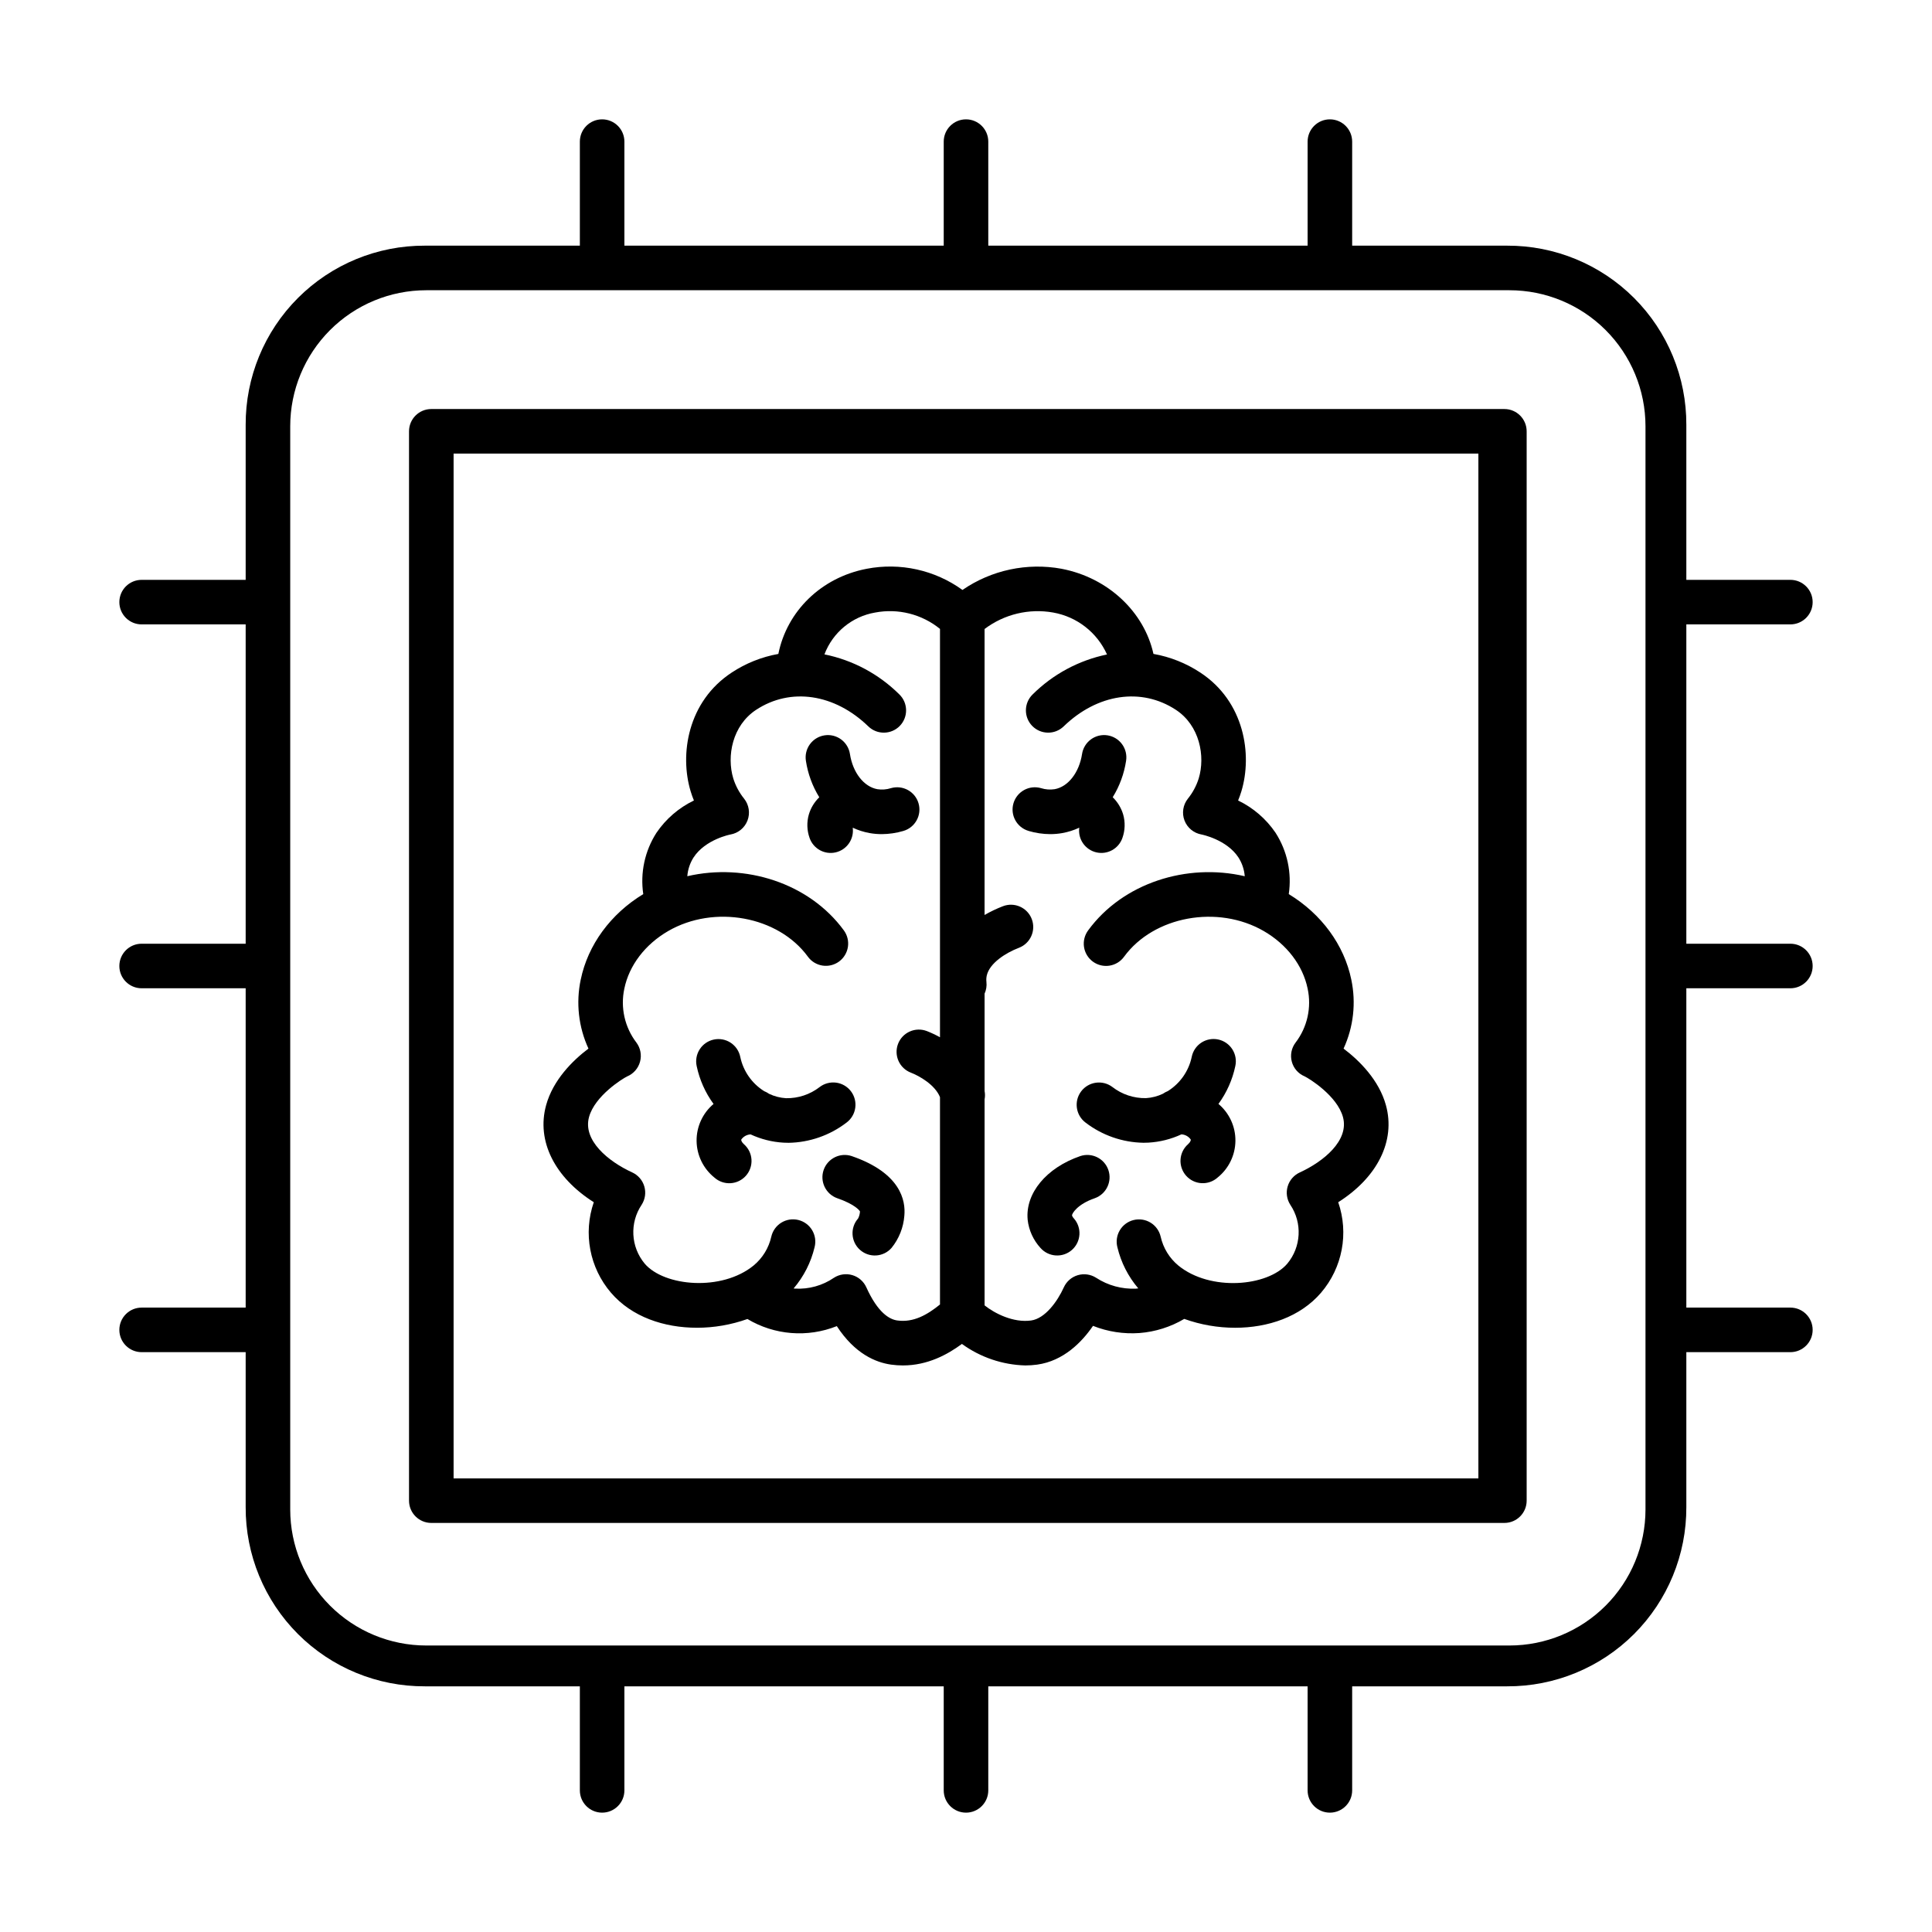
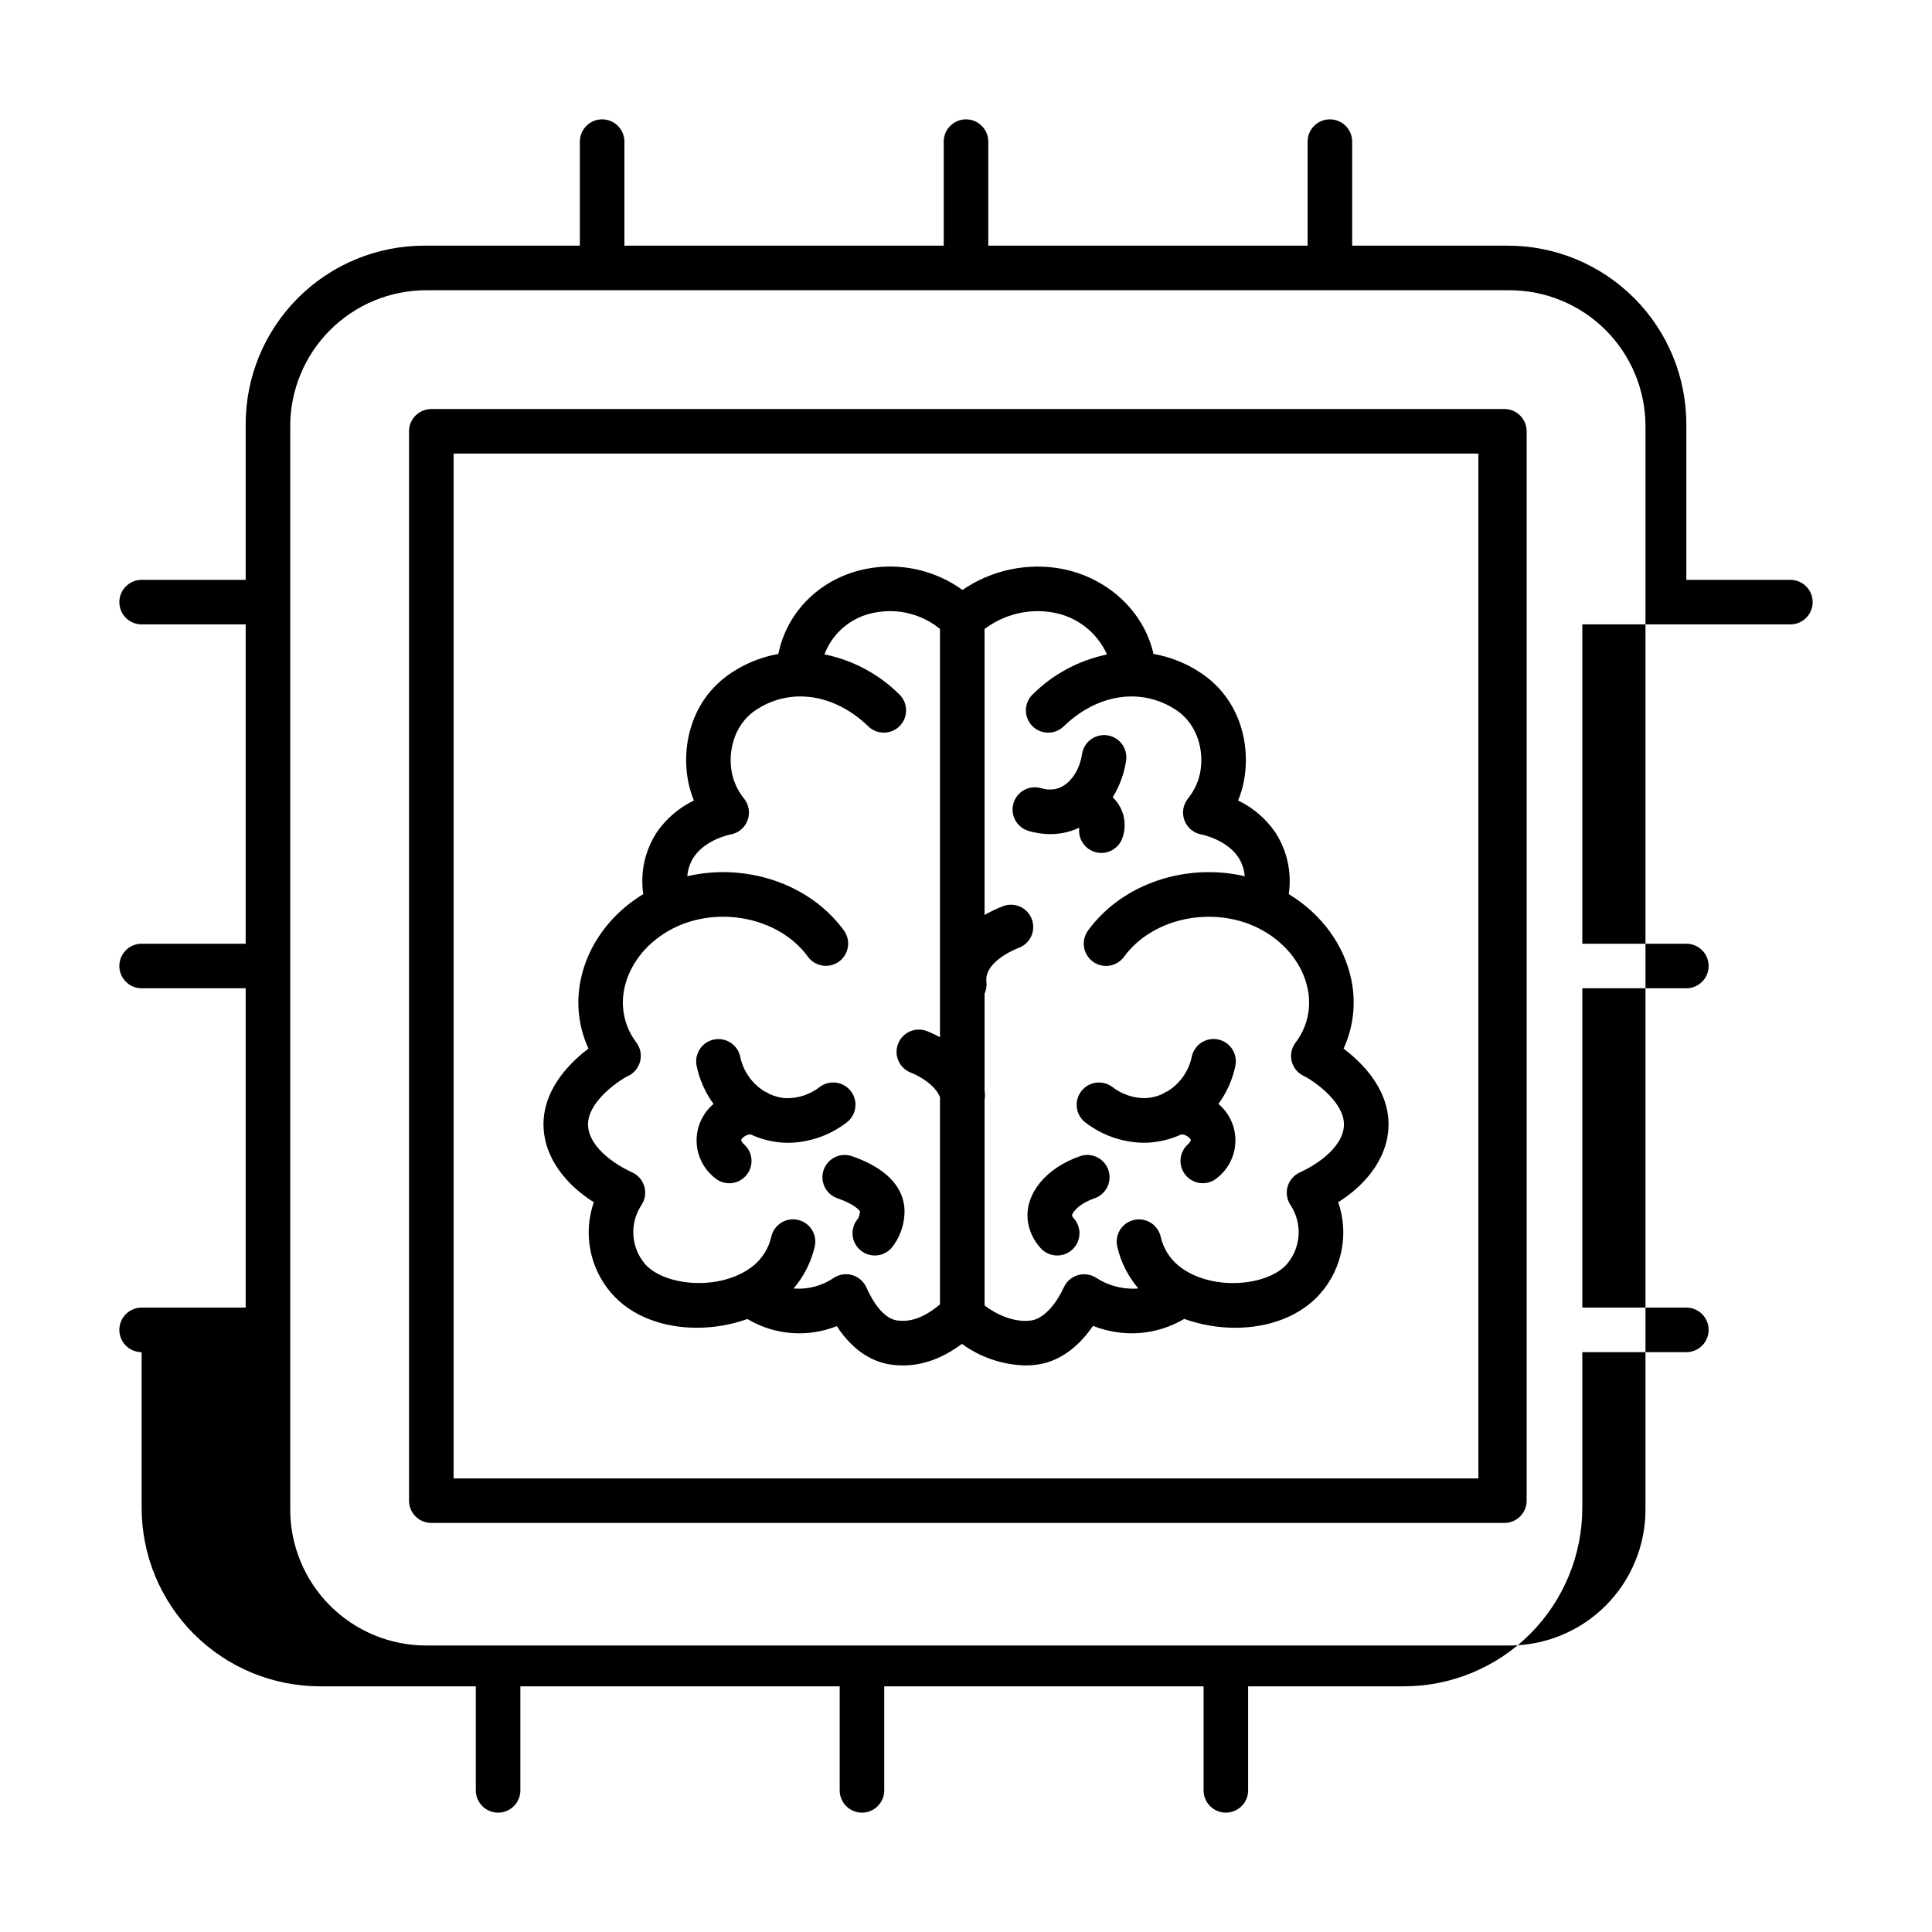
<svg xmlns="http://www.w3.org/2000/svg" fill="#000000" width="800px" height="800px" version="1.1" viewBox="144 144 512 512">
  <g>
    <path d="m548.58 258.3c0-3.258-2.641-5.902-5.902-5.902h-284.38c-3.258 0-5.902 2.644-5.902 5.902v283.39c0 3.262 2.644 5.902 5.902 5.902h284.38c3.262 0 5.902-2.641 5.902-5.902zm-12.793 277.49h-271.58v-271.58h271.58z" />
-     <path d="m618.47 309.47c3.258 0 5.902-2.641 5.902-5.902 0-3.262-2.644-5.902-5.902-5.902h-27.574v-41.055c0.051-12.617-4.938-24.73-13.855-33.648-8.922-8.922-21.035-13.91-33.652-13.859h-41.051v-27.57c0-3.262-2.644-5.906-5.906-5.906-3.258 0-5.902 2.644-5.902 5.906v27.57h-84.625v-27.57c0-3.262-2.644-5.906-5.902-5.906-3.262 0-5.906 2.644-5.906 5.906v27.57h-84.625v-27.57c0-3.262-2.641-5.906-5.902-5.906-3.262 0-5.902 2.644-5.902 5.906v27.57h-41.055c-12.617-0.051-24.73 4.938-33.648 13.859-8.922 8.918-13.91 21.031-13.859 33.648v41.055h-27.57c-3.262 0-5.906 2.641-5.906 5.902 0 3.262 2.644 5.902 5.906 5.902h27.57v84.625h-27.57c-3.262 0-5.906 2.644-5.906 5.906 0 3.258 2.644 5.902 5.906 5.902h27.57v84.625h-27.57c-3.262 0-5.906 2.644-5.906 5.902 0 3.262 2.644 5.906 5.906 5.906h27.57v41.051c-0.051 12.617 4.938 24.73 13.859 33.652 8.918 8.918 21.031 13.906 33.648 13.855h41.055v27.574c0 3.258 2.641 5.902 5.902 5.902 3.262 0 5.902-2.644 5.902-5.902v-27.574h84.625v27.574c0 3.258 2.644 5.902 5.906 5.902 3.258 0 5.902-2.644 5.902-5.902v-27.574h84.625v27.574c0 3.258 2.644 5.902 5.902 5.902 3.262 0 5.906-2.644 5.906-5.902v-27.574h41.051c12.617 0.051 24.73-4.938 33.652-13.855 8.918-8.922 13.906-21.035 13.855-33.652v-41.051h27.574c3.258 0 5.902-2.644 5.902-5.906 0-3.258-2.644-5.902-5.902-5.902h-27.574v-84.625h27.574c3.258 0 5.902-2.644 5.902-5.902 0-3.262-2.644-5.906-5.902-5.906h-27.574v-84.625zm-38.398 234.55c0 9.562-3.797 18.734-10.559 25.496s-15.934 10.559-25.496 10.559h-287.05c-9.562 0-18.734-3.797-25.496-10.559s-10.559-15.934-10.559-25.496v-287.05c0-9.562 3.797-18.734 10.559-25.496s15.934-10.559 25.496-10.559h287.05c9.562 0 18.734 3.797 25.496 10.559s10.559 15.934 10.559 25.496z" />
+     <path d="m618.47 309.47c3.258 0 5.902-2.641 5.902-5.902 0-3.262-2.644-5.902-5.902-5.902h-27.574v-41.055c0.051-12.617-4.938-24.73-13.855-33.648-8.922-8.922-21.035-13.91-33.652-13.859h-41.051v-27.57c0-3.262-2.644-5.906-5.906-5.906-3.258 0-5.902 2.644-5.902 5.906v27.57h-84.625v-27.57c0-3.262-2.644-5.906-5.902-5.906-3.262 0-5.906 2.644-5.906 5.906v27.57h-84.625v-27.57c0-3.262-2.641-5.906-5.902-5.906-3.262 0-5.902 2.644-5.902 5.906v27.57h-41.055c-12.617-0.051-24.73 4.938-33.648 13.859-8.922 8.918-13.91 21.031-13.859 33.648v41.055h-27.57c-3.262 0-5.906 2.641-5.906 5.902 0 3.262 2.644 5.902 5.906 5.902h27.57v84.625h-27.57c-3.262 0-5.906 2.644-5.906 5.906 0 3.258 2.644 5.902 5.906 5.902h27.57v84.625h-27.57c-3.262 0-5.906 2.644-5.906 5.902 0 3.262 2.644 5.906 5.906 5.906v41.051c-0.051 12.617 4.938 24.73 13.859 33.652 8.918 8.918 21.031 13.906 33.648 13.855h41.055v27.574c0 3.258 2.641 5.902 5.902 5.902 3.262 0 5.902-2.644 5.902-5.902v-27.574h84.625v27.574c0 3.258 2.644 5.902 5.906 5.902 3.258 0 5.902-2.644 5.902-5.902v-27.574h84.625v27.574c0 3.258 2.644 5.902 5.902 5.902 3.262 0 5.906-2.644 5.906-5.902v-27.574h41.051c12.617 0.051 24.73-4.938 33.652-13.855 8.918-8.922 13.906-21.035 13.855-33.652v-41.051h27.574c3.258 0 5.902-2.644 5.902-5.906 0-3.258-2.644-5.902-5.902-5.902h-27.574v-84.625h27.574c3.258 0 5.902-2.644 5.902-5.902 0-3.262-2.644-5.906-5.902-5.906h-27.574v-84.625zm-38.398 234.55c0 9.562-3.797 18.734-10.559 25.496s-15.934 10.559-25.496 10.559h-287.05c-9.562 0-18.734-3.797-25.496-10.559s-10.559-15.934-10.559-25.496v-287.05c0-9.562 3.797-18.734 10.559-25.496s15.934-10.559 25.496-10.559h287.05c9.562 0 18.734 3.797 25.496 10.559s10.559 15.934 10.559 25.496z" />
    <path d="m301.36 462.6c-2.848 8.23-1.117 17.359 4.547 23.977 5.519 6.441 14.117 9.289 22.762 9.289v0.004c4.57 0 9.105-0.785 13.406-2.32 7.168 4.289 15.93 4.984 23.688 1.887 4.758 7.312 10.281 9.633 14.406 10.203h-0.004c1.031 0.141 2.066 0.215 3.106 0.215 6.582 0 11.875-2.914 15.645-5.699h0.004c4.894 3.551 10.75 5.539 16.797 5.699 1.051 0 2.098-0.074 3.137-0.215 7.019-0.969 11.879-6.004 14.805-10.27v-0.004c3.91 1.555 8.121 2.203 12.32 1.902 4.191-0.328 8.25-1.609 11.863-3.746 4.328 1.555 8.895 2.348 13.492 2.348 8.645 0 17.238-2.856 22.762-9.289v-0.004c5.664-6.617 7.394-15.746 4.547-23.977 10.348-6.555 15.254-16.215 12.645-25.699-1.824-6.652-6.988-11.809-11.223-15.008l-0.004-0.004c2.633-5.719 3.348-12.137 2.047-18.293-1.898-9.195-7.926-17.398-16.566-22.645l-0.004-0.004c0.836-5.66-0.406-11.434-3.496-16.246-2.496-3.68-5.922-6.633-9.93-8.562 0.328-0.797 0.617-1.609 0.867-2.43 2.953-9.766 0.816-23.773-10.863-31.461-3.762-2.484-7.996-4.176-12.438-4.957-2.449-11.086-11.965-20.18-24.336-22.555v-0.004c-9.156-1.68-18.609 0.336-26.277 5.609-7.324-5.293-16.512-7.32-25.383-5.609-12.102 2.324-21.129 11.266-23.41 22.562l0.004 0.004c-4.422 0.789-8.637 2.473-12.383 4.949-11.68 7.684-13.82 21.695-10.863 31.461 0.246 0.82 0.535 1.629 0.867 2.43-4.008 1.93-7.434 4.883-9.93 8.562-3.09 4.812-4.332 10.586-3.496 16.246-8.645 5.246-14.668 13.453-16.566 22.645l-0.004 0.004c-1.305 6.156-0.586 12.574 2.047 18.293-4.242 3.195-9.398 8.355-11.223 15.008-2.609 9.488 2.289 19.145 12.637 25.703zm121.75-156.27c6.301 1.117 11.637 5.277 14.258 11.113-7.453 1.543-14.297 5.215-19.699 10.578-2.34 2.269-2.398 6.008-0.129 8.348 2.269 2.34 6.008 2.398 8.348 0.129 8.941-8.664 20.609-10.383 29.734-4.383 6.324 4.16 7.832 12.293 6.051 18.176-0.613 1.957-1.59 3.781-2.879 5.375-1.297 1.637-1.633 3.832-0.887 5.781 0.746 1.945 2.465 3.356 4.519 3.707 0.066 0.012 6.633 1.32 9.75 6.047 0.973 1.504 1.555 3.227 1.695 5.012-15.367-3.574-32.316 1.797-41.496 14.34-0.938 1.266-1.336 2.852-1.102 4.406 0.234 1.555 1.082 2.953 2.352 3.883 1.27 0.93 2.859 1.312 4.414 1.066 1.555-0.246 2.945-1.105 3.863-2.383 7.852-10.734 24.797-13.844 37-6.789 6.121 3.539 10.363 9.098 11.633 15.254 1.082 5.008-0.086 10.242-3.199 14.312-1.094 1.438-1.461 3.301-0.996 5.047 0.461 1.746 1.707 3.18 3.371 3.883 1.289 0.605 8.641 5.172 10.184 10.793 1.699 6.191-5.102 11.781-11.445 14.688-1.559 0.715-2.727 2.066-3.207 3.711-0.484 1.641-0.227 3.41 0.699 4.852 3.234 4.809 2.902 11.18-0.816 15.629-5.184 6.047-20.391 7.391-28.848 0.48-2.371-1.961-4.019-4.652-4.691-7.656-0.355-1.539-1.309-2.871-2.656-3.703-1.344-0.828-2.965-1.082-4.5-0.707-1.535 0.375-2.856 1.348-3.664 2.703-0.812 1.355-1.047 2.981-0.648 4.512 0.957 4.019 2.856 7.754 5.535 10.902-0.195 0.023-0.395 0.051-0.598 0.066v0.004c-3.742 0.168-7.438-0.84-10.574-2.883-1.445-0.922-3.219-1.172-4.863-0.684-1.645 0.488-2.992 1.664-3.699 3.227-1.684 3.731-4.965 8.27-8.68 8.781-4.688 0.648-9.645-1.871-12.316-4.008v-54.582c0.145-0.738 0.145-1.496 0-2.234v-25.797c0.438-0.961 0.609-2.027 0.492-3.078-0.07-0.59-0.035-1.188 0.098-1.766 0.77-3.281 5.062-5.984 8.504-7.301h0.004c3.043-1.164 4.57-4.574 3.406-7.621-1.164-3.047-4.578-4.57-7.625-3.406-1.684 0.645-3.316 1.426-4.883 2.328v-75.785c5.191-3.926 11.785-5.508 18.191-4.367zm-123.01 133.69c1.543-5.621 8.895-10.188 10.113-10.762 1.672-0.703 2.926-2.137 3.402-3.887 0.477-1.75 0.125-3.621-0.957-5.074-3.113-4.074-4.281-9.305-3.199-14.316 1.273-6.156 5.512-11.715 11.633-15.254 12.203-7.051 29.145-3.945 37 6.789l-0.004 0.004c0.922 1.27 2.312 2.121 3.863 2.367 1.551 0.242 3.137-0.141 4.402-1.066 1.266-0.926 2.113-2.32 2.352-3.871s-0.152-3.133-1.082-4.398c-9.176-12.539-26.117-17.91-41.48-14.344v0.004c0.137-1.762 0.699-3.461 1.641-4.953 3.133-4.828 9.758-6.102 9.785-6.106h0.004c2.055-0.352 3.773-1.762 4.519-3.707 0.746-1.949 0.41-4.144-0.887-5.781-1.289-1.594-2.266-3.418-2.879-5.375-1.781-5.883-0.273-14.016 6.051-18.176 9.121-6.004 20.793-4.281 29.734 4.383 2.34 2.269 6.078 2.211 8.348-0.129 2.269-2.34 2.211-6.078-0.129-8.348-5.438-5.398-12.336-9.086-19.844-10.605 2.195-5.812 7.297-10.027 13.418-11.082 6.094-1.164 12.391 0.422 17.203 4.332v108.22c-1.121-0.621-2.281-1.168-3.473-1.637-1.465-0.566-3.094-0.527-4.527 0.109-1.438 0.637-2.559 1.82-3.117 3.285-0.562 1.469-0.516 3.098 0.129 4.527 0.641 1.434 1.828 2.551 3.297 3.106 2.191 0.84 6.383 3.207 7.691 6.481v54.949c-3.332 2.691-6.981 4.84-11.332 4.231-2.055-0.285-5.144-2.035-8.188-8.781-0.703-1.562-2.055-2.742-3.699-3.231s-3.422-0.238-4.867 0.688c-3.027 2.078-6.664 3.09-10.332 2.883-0.125-0.012-0.25-0.031-0.371-0.043 2.691-3.152 4.594-6.898 5.555-10.93 0.398-1.531 0.164-3.156-0.648-4.512-0.809-1.355-2.129-2.328-3.664-2.703s-3.156-0.121-4.5 0.707c-1.348 0.832-2.301 2.164-2.656 3.703-0.672 3.004-2.32 5.695-4.691 7.656-8.457 6.91-23.668 5.562-28.848-0.48-3.719-4.449-4.051-10.82-0.816-15.629 0.926-1.441 1.184-3.211 0.699-4.852-0.48-1.645-1.648-2.996-3.207-3.711-6.336-2.898-13.141-8.488-11.441-14.68z" />
-     <path d="m369.98 363.38 0.047-0.016v0.004c1.402 0.656 2.887 1.125 4.41 1.402 1.066 0.191 2.144 0.285 3.227 0.285 1.941-0.012 3.875-0.293 5.738-0.844 3.129-0.914 4.93-4.188 4.019-7.32-0.91-3.133-4.188-4.93-7.32-4.019-1.156 0.367-2.387 0.461-3.586 0.273-3.582-0.641-6.508-4.383-7.273-9.32-0.234-1.551-1.078-2.945-2.344-3.875-1.266-0.93-2.848-1.316-4.398-1.074-1.551 0.238-2.945 1.09-3.867 2.356-0.926 1.27-1.305 2.856-1.059 4.406 0.52 3.418 1.723 6.699 3.543 9.645-1.297 1.254-2.246 2.816-2.762 4.547-0.59 2.043-0.523 4.219 0.188 6.227 0.988 2.863 3.977 4.516 6.926 3.828s4.898-3.496 4.516-6.5z" />
    <path d="m333.1 436.56c-2.887 2.43-4.535 6.023-4.496 9.797 0.043 3.777 1.77 7.332 4.707 9.699 1.172 1.055 2.711 1.594 4.281 1.504 1.57-0.086 3.039-0.797 4.082-1.977 1.043-1.176 1.574-2.719 1.477-4.289-0.098-1.566-0.82-3.035-2.004-4.07-0.59-0.523-0.766-1.047-0.703-1.234 0.574-0.809 1.48-1.312 2.469-1.367 2.75 1.277 5.715 2.023 8.738 2.195 0.441 0.023 0.875 0.035 1.301 0.035v0.004c5.57-0.09 10.965-1.969 15.387-5.359 1.262-0.941 2.094-2.348 2.312-3.902 0.223-1.559-0.188-3.141-1.137-4.394-0.949-1.254-2.359-2.078-3.918-2.289-1.559-0.207-3.137 0.211-4.383 1.168-2.547 1.973-5.691 3.012-8.906 2.953-1.562-0.094-3.094-0.492-4.504-1.168-0.395-0.281-0.824-0.516-1.277-0.691-3.258-2.031-5.547-5.305-6.34-9.059-0.309-1.547-1.223-2.906-2.539-3.777-1.312-0.867-2.922-1.172-4.465-0.848-1.543 0.324-2.894 1.25-3.746 2.574-0.855 1.324-1.145 2.938-0.805 4.477 0.762 3.617 2.285 7.035 4.469 10.02z" />
    <path d="m369.73 450.38c-3.07-1.027-6.398 0.613-7.457 3.676-1.055 3.062 0.559 6.406 3.613 7.488 4.555 1.57 5.914 3.215 6.023 3.512h-0.004c-0.035 0.645-0.207 1.277-0.5 1.852-2.156 2.445-1.926 6.18 0.523 8.336 2.445 2.156 6.176 1.922 8.332-0.523 1.98-2.438 3.168-5.422 3.402-8.551 0.375-3.973-0.934-11.309-13.934-15.789z" />
    <path d="m416.59 364.21c1.863 0.551 3.797 0.836 5.738 0.844 1.082 0 2.16-0.094 3.227-0.285 1.523-0.277 3.008-0.746 4.414-1.402l0.047 0.016-0.004-0.004c-0.383 3.004 1.566 5.812 4.516 6.504 2.949 0.688 5.941-0.969 6.926-3.832 0.711-2.004 0.777-4.18 0.191-6.223-0.52-1.727-1.469-3.293-2.766-4.551 1.82-2.941 3.023-6.223 3.543-9.641 0.246-1.551-0.133-3.137-1.059-4.406-0.922-1.27-2.312-2.117-3.867-2.359-1.551-0.238-3.133 0.148-4.398 1.078-1.266 0.93-2.109 2.324-2.344 3.875-0.766 4.934-3.688 8.68-7.273 9.32h0.004c-1.203 0.184-2.43 0.09-3.59-0.273-1.504-0.438-3.121-0.262-4.492 0.492s-2.391 2.023-2.828 3.527c-0.91 3.129 0.891 6.406 4.023 7.316z" />
    <path d="m430.52 433.22c-1.961 2.602-1.449 6.301 1.145 8.266 4.422 3.394 9.816 5.273 15.387 5.359 0.43 0 0.863-0.012 1.301-0.035 3.027-0.176 5.992-0.918 8.738-2.195 0.988 0.055 1.898 0.559 2.469 1.367 0.062 0.191-0.117 0.715-0.703 1.234-1.184 1.035-1.906 2.5-2.004 4.07-0.098 1.57 0.434 3.113 1.477 4.289s2.512 1.887 4.082 1.977c1.57 0.09 3.113-0.453 4.281-1.504 2.941-2.367 4.668-5.926 4.707-9.699 0.043-3.773-1.609-7.367-4.496-9.797 2.184-2.988 3.707-6.406 4.469-10.027 0.34-1.539 0.051-3.152-0.805-4.477s-2.203-2.25-3.746-2.574c-1.543-0.324-3.152-0.02-4.469 0.848-1.316 0.871-2.231 2.231-2.535 3.777-0.793 3.754-3.082 7.027-6.34 9.059-0.453 0.176-0.883 0.41-1.281 0.691-1.41 0.676-2.938 1.074-4.5 1.168-3.219 0.062-6.363-0.98-8.906-2.953-2.602-1.961-6.305-1.441-8.27 1.156z" />
    <path d="m430.27 450.38c-8.992 3.098-14.594 9.871-13.93 16.855h-0.004c0.312 2.793 1.504 5.414 3.402 7.484 2.16 2.445 5.891 2.68 8.336 0.523 1.172-1.035 1.887-2.496 1.984-4.059 0.102-1.562-0.426-3.102-1.465-4.277-0.227-0.219-0.398-0.488-0.5-0.785-0.047-0.492 1.402-2.988 6.023-4.578 3.055-1.082 4.664-4.426 3.609-7.488-1.055-3.066-4.383-4.707-7.457-3.676z" />
  </g>
</svg>